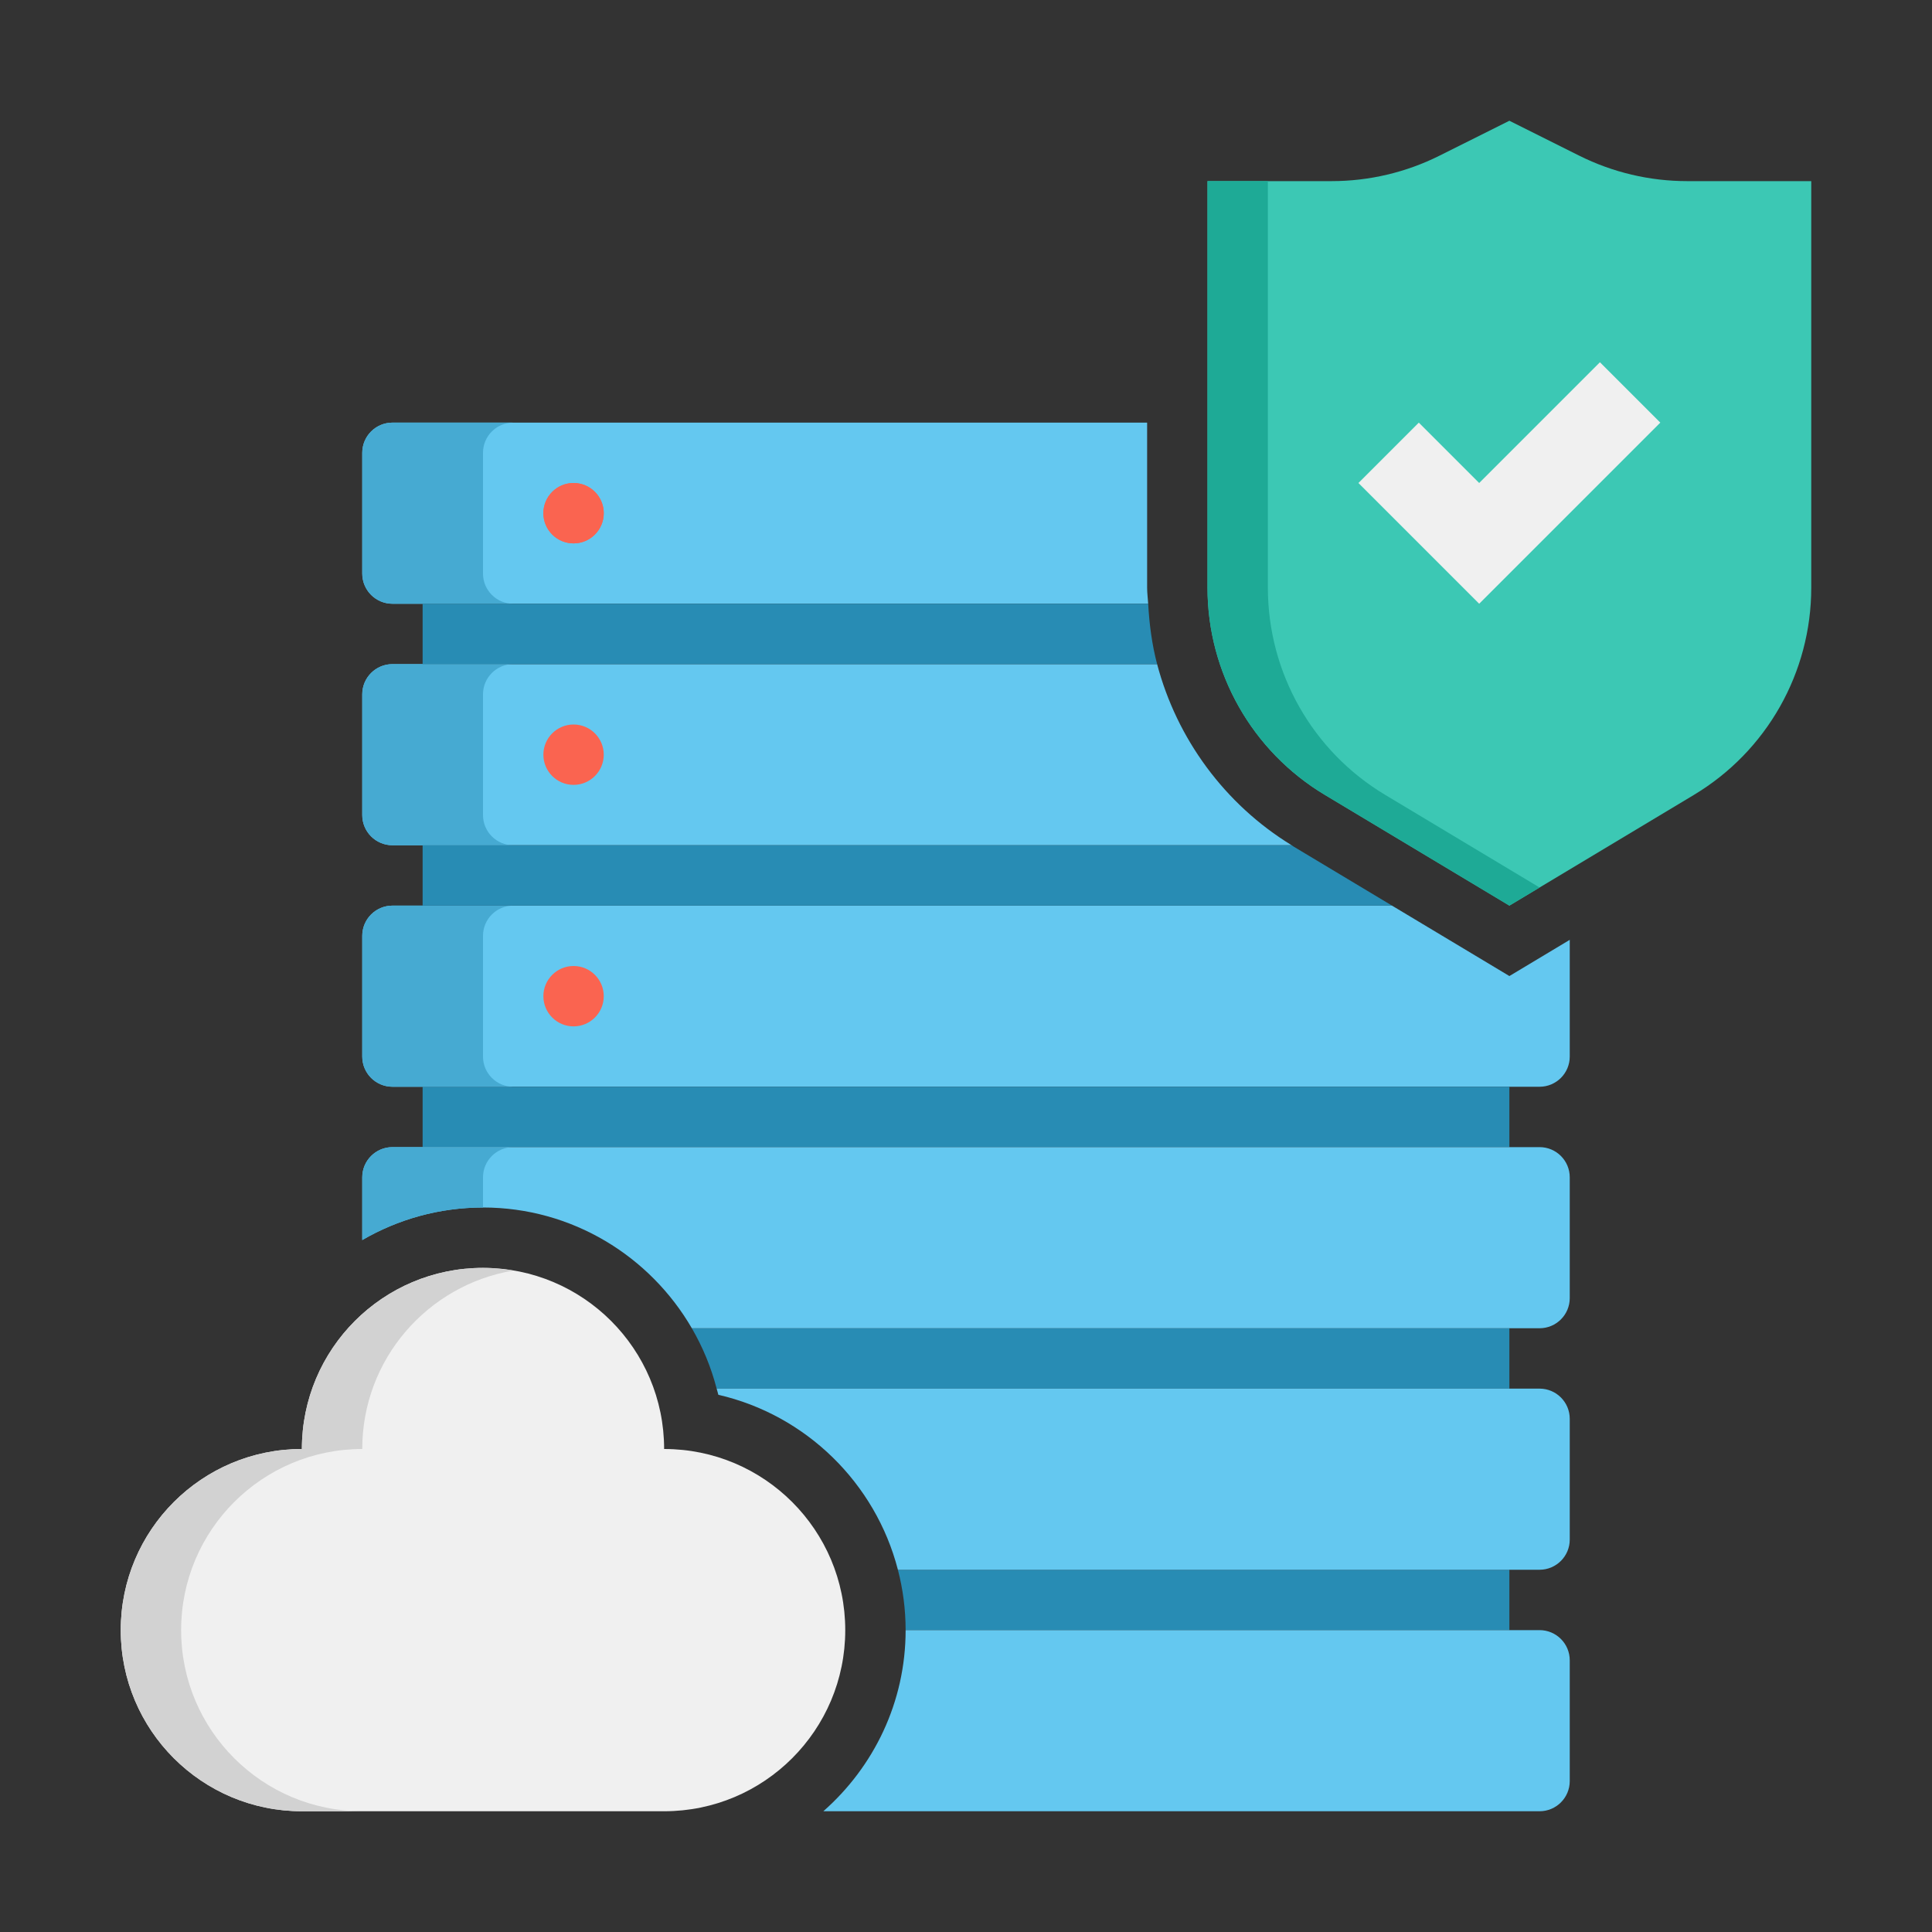
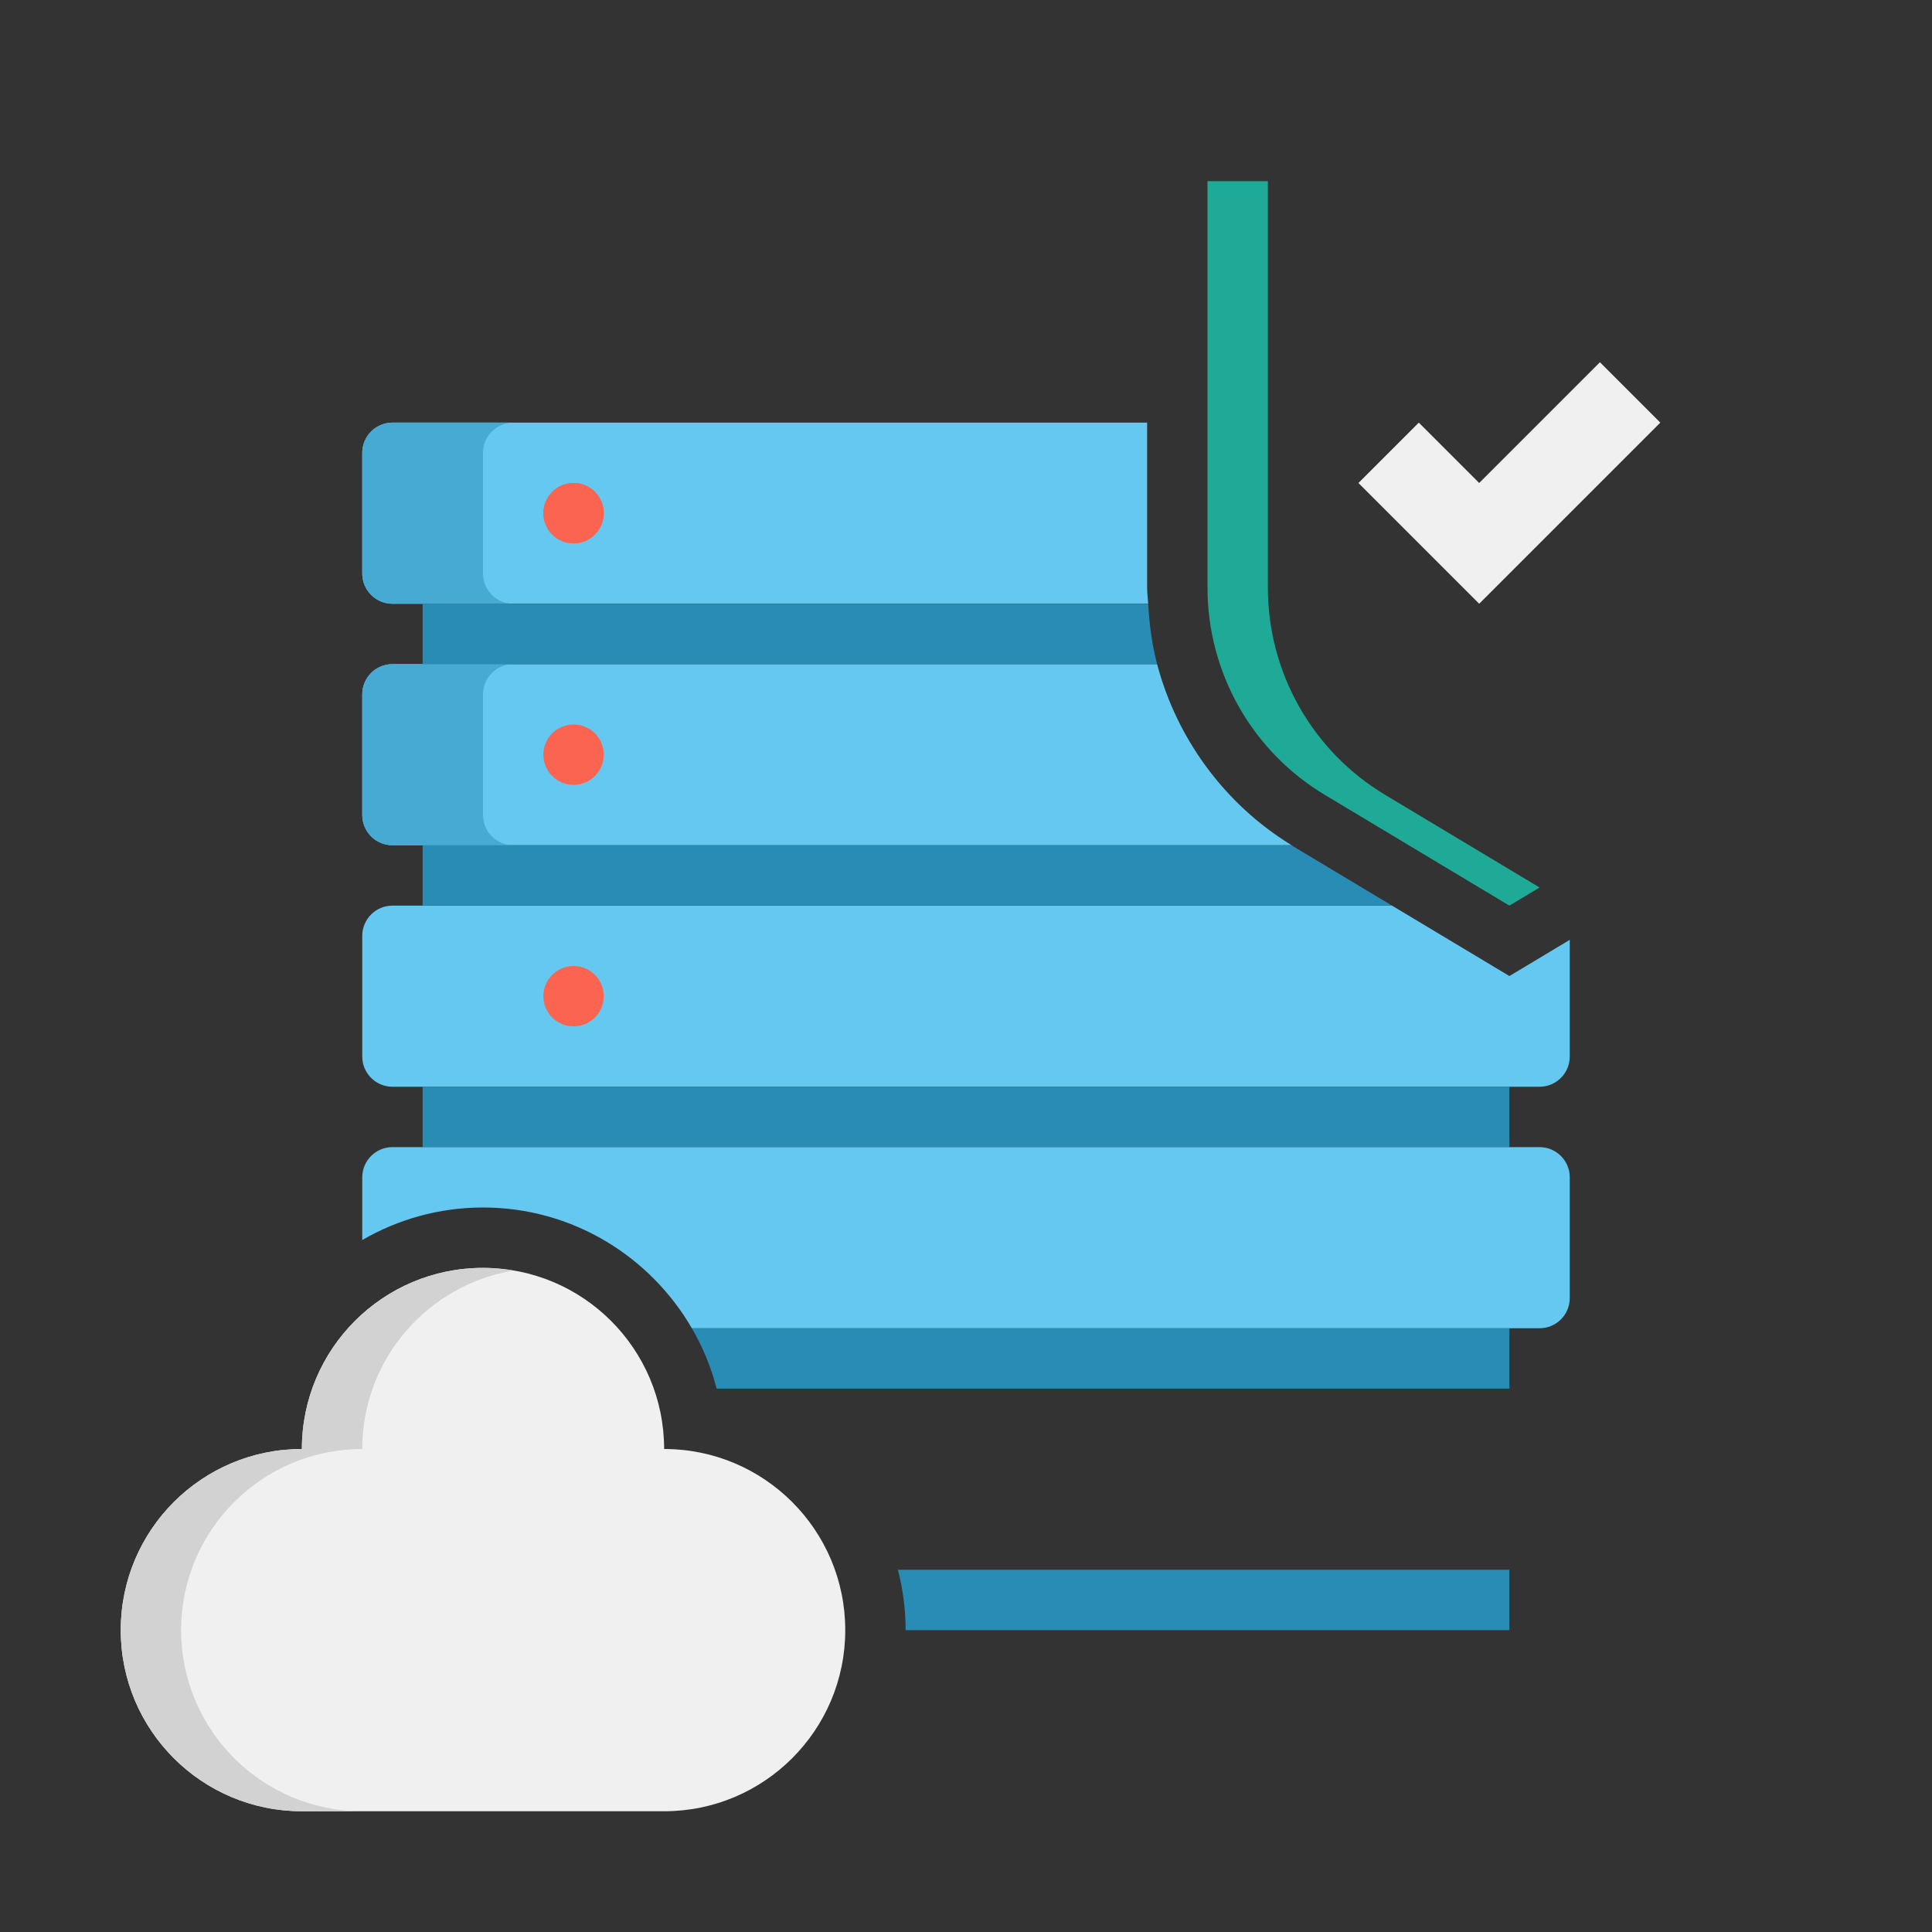
<svg xmlns="http://www.w3.org/2000/svg" height="512" viewBox="0 0 64 64" width="512">
  <rect x="0" y="0" width="64" height="64" fill="#333333" stroke="none" />
  <g id="Icons">
    <g>
      <g>
        <path d="m46.112 30h-33.112c-.552 0-1 .448-1 1v4c0 .552.448 1 1 1h38c.552 0 1-.448 1-1v-3.867l-2 1.2z" fill="#64c8f0" />
      </g>
      <g>
        <path d="m38.331 22h-25.331c-.552 0-1 .448-1 1v4c0 .552.448 1 1 1h29.789c-2.219-1.356-3.806-3.531-4.458-6z" fill="#64c8f0" />
      </g>
      <g>
        <path d="m38 14h-25c-.552 0-1 .448-1 1v4c0 .552.448 1 1 1h25.035c-.01-.177-.035-.351-.035-.529z" fill="#64c8f0" />
      </g>
      <g>
        <path d="m14 36h36v2h-36z" fill="#288cb4" />
      </g>
      <g>
        <path d="m16 27v-4c0-.552.448-1 1-1h-4c-.552 0-1 .448-1 1v4c0 .552.448 1 1 1h4c-.552 0-1-.448-1-1z" fill="#46aad2" />
      </g>
      <g>
        <path d="m16 19v-4c0-.552.448-1 1-1h-4c-.552 0-1 .448-1 1v4c0 .552.448 1 1 1h4c-.552 0-1-.448-1-1z" fill="#46aad2" />
      </g>
      <g>
-         <path d="m16 35v-4c0-.552.448-1 1-1h-4c-.552 0-1 .448-1 1v4c0 .552.448 1 1 1h4c-.552 0-1-.448-1-1z" fill="#46aad2" />
-       </g>
+         </g>
      <g>
        <path d="m19 18c-.552 0-1-.448-1-1 0-.552.448-1 1-1 .552 0 1 .448 1 1 0 .552-.448 1-1 1z" fill="#fa6450" />
      </g>
      <g>
        <path d="m19 18c-.552 0-1-.448-1-1 0-.552.448-1 1-1 .552 0 1 .448 1 1 0 .552-.448 1-1 1z" fill="#fa6450" />
      </g>
      <g>
        <path d="m19 26c-.552 0-1-.448-1-1 0-.552.448-1 1-1 .552 0 1 .448 1 1 0 .552-.448 1-1 1z" fill="#fa6450" />
      </g>
      <g>
        <path d="m19 34c-.552 0-1-.448-1-1 0-.552.448-1 1-1 .552 0 1 .448 1 1 0 .552-.448 1-1 1z" fill="#fa6450" />
      </g>
      <g>
        <path d="m42.789 28h-28.789v2h32.112l-3.258-1.955c-.022-.013-.042-.031-.065-.045z" fill="#288cb4" />
      </g>
      <g>
        <path d="m14 20v2h24.331c-.171-.649-.259-1.321-.296-2z" fill="#288cb4" />
      </g>
      <g>
-         <path d="m40 6h4.111c1.242 0 2.467-.289 3.578-.845l2.311-1.155 2.311 1.155c1.111.556 2.336.845 3.578.845h4.111v13.47c0 2.81-1.474 5.414-3.884 6.86l-6.116 3.67-6.116-3.67c-2.41-1.445-3.884-4.049-3.884-6.86z" fill="#3cc8b4" />
-       </g>
+         </g>
      <g>
        <path d="m45.884 26.33c-2.41-1.445-3.884-4.049-3.884-6.86v-13.47h-2v13.47c0 2.81 1.474 5.414 3.884 6.86l6.116 3.67 1-.6z" fill="#1eaa96" />
      </g>
      <g>
        <path d="m55 14-6 6-4-4 2-2 2 2 4-4z" fill="#f0f0f0" />
      </g>
      <g>
        <path d="m50 54v-2h-20.256c.166.64.256 1.309.256 2z" fill="#288cb4" />
      </g>
      <g>
        <path d="m50 44h-27.082c.36.62.638 1.29.822 2h26.26z" fill="#288cb4" />
      </g>
      <g>
-         <path d="m27.274 60h23.726c.552 0 1-.448 1-1v-4c0-.552-.448-1-1-1h-21c0 2.39-1.059 4.533-2.726 6z" fill="#64c8f0" />
-       </g>
+         </g>
      <g>
-         <path d="m29.744 52h21.256c.552 0 1-.448 1-1v-4c0-.552-.448-1-1-1h-27.26c.018.068.04.135.056.204 2.904.668 5.206 2.922 5.948 5.796z" fill="#64c8f0" />
-       </g>
+         </g>
      <g>
        <path d="m22.918 44h28.082c.552 0 1-.448 1-1v-4c0-.552-.448-1-1-1h-38c-.552 0-1 .448-1 1v2.078c1.178-.684 2.543-1.078 4-1.078 2.953 0 5.533 1.613 6.918 4z" fill="#64c8f0" />
      </g>
      <g>
-         <path d="m16 40v-1c0-.552.448-1 1-1h-4c-.552 0-1 .448-1 1v2.078c1.178-.684 2.543-1.078 4-1.078z" fill="#46aad2" />
-       </g>
+         </g>
      <g>
        <path d="m22 48c0-3.314-2.686-6-6-6s-6 2.686-6 6c-3.314 0-6 2.686-6 6s2.686 6 6 6h12c3.314 0 6-2.686 6-6s-2.686-6-6-6z" fill="#f0f0f0" />
      </g>
      <g>
        <path d="m6 54c0-3.314 2.686-6 6-6 0-2.972 2.163-5.433 5-5.91-.326-.055-.659-.09-1-.09-3.314 0-6 2.686-6 6-3.314 0-6 2.686-6 6s2.686 6 6 6h2c-3.314 0-6-2.686-6-6z" fill="#d2d2d2" />
      </g>
    </g>
  </g>
</svg>